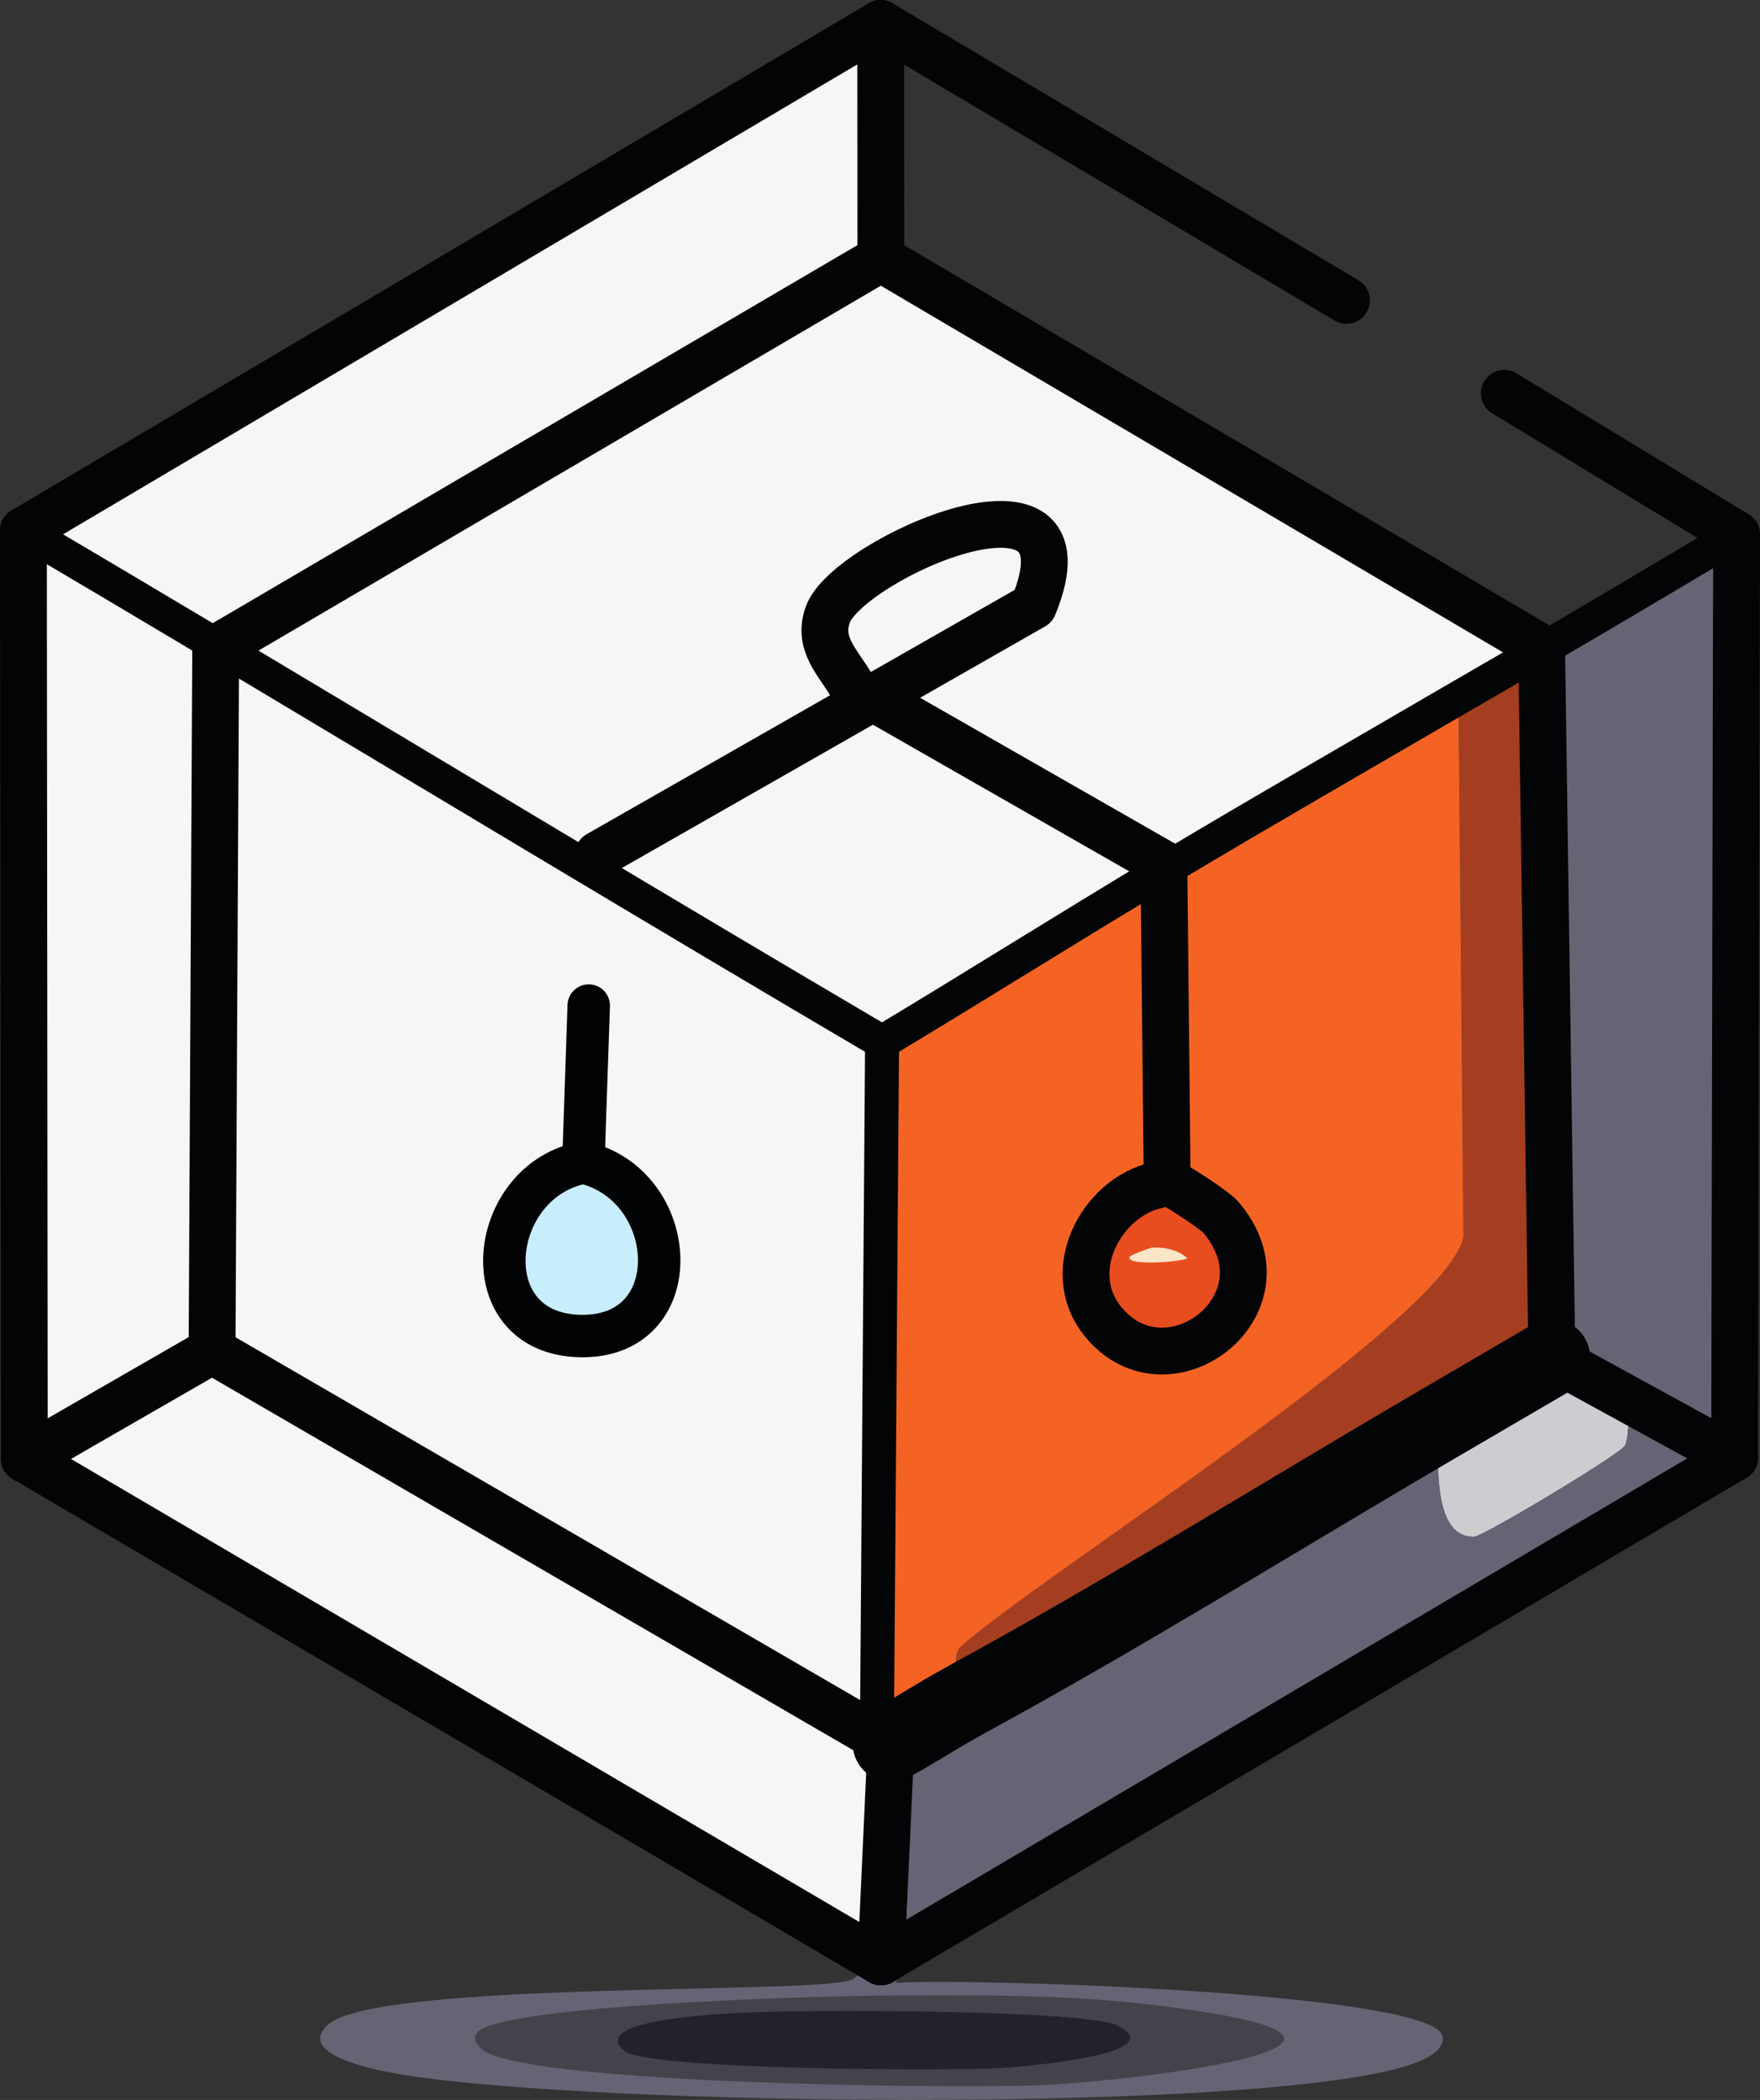
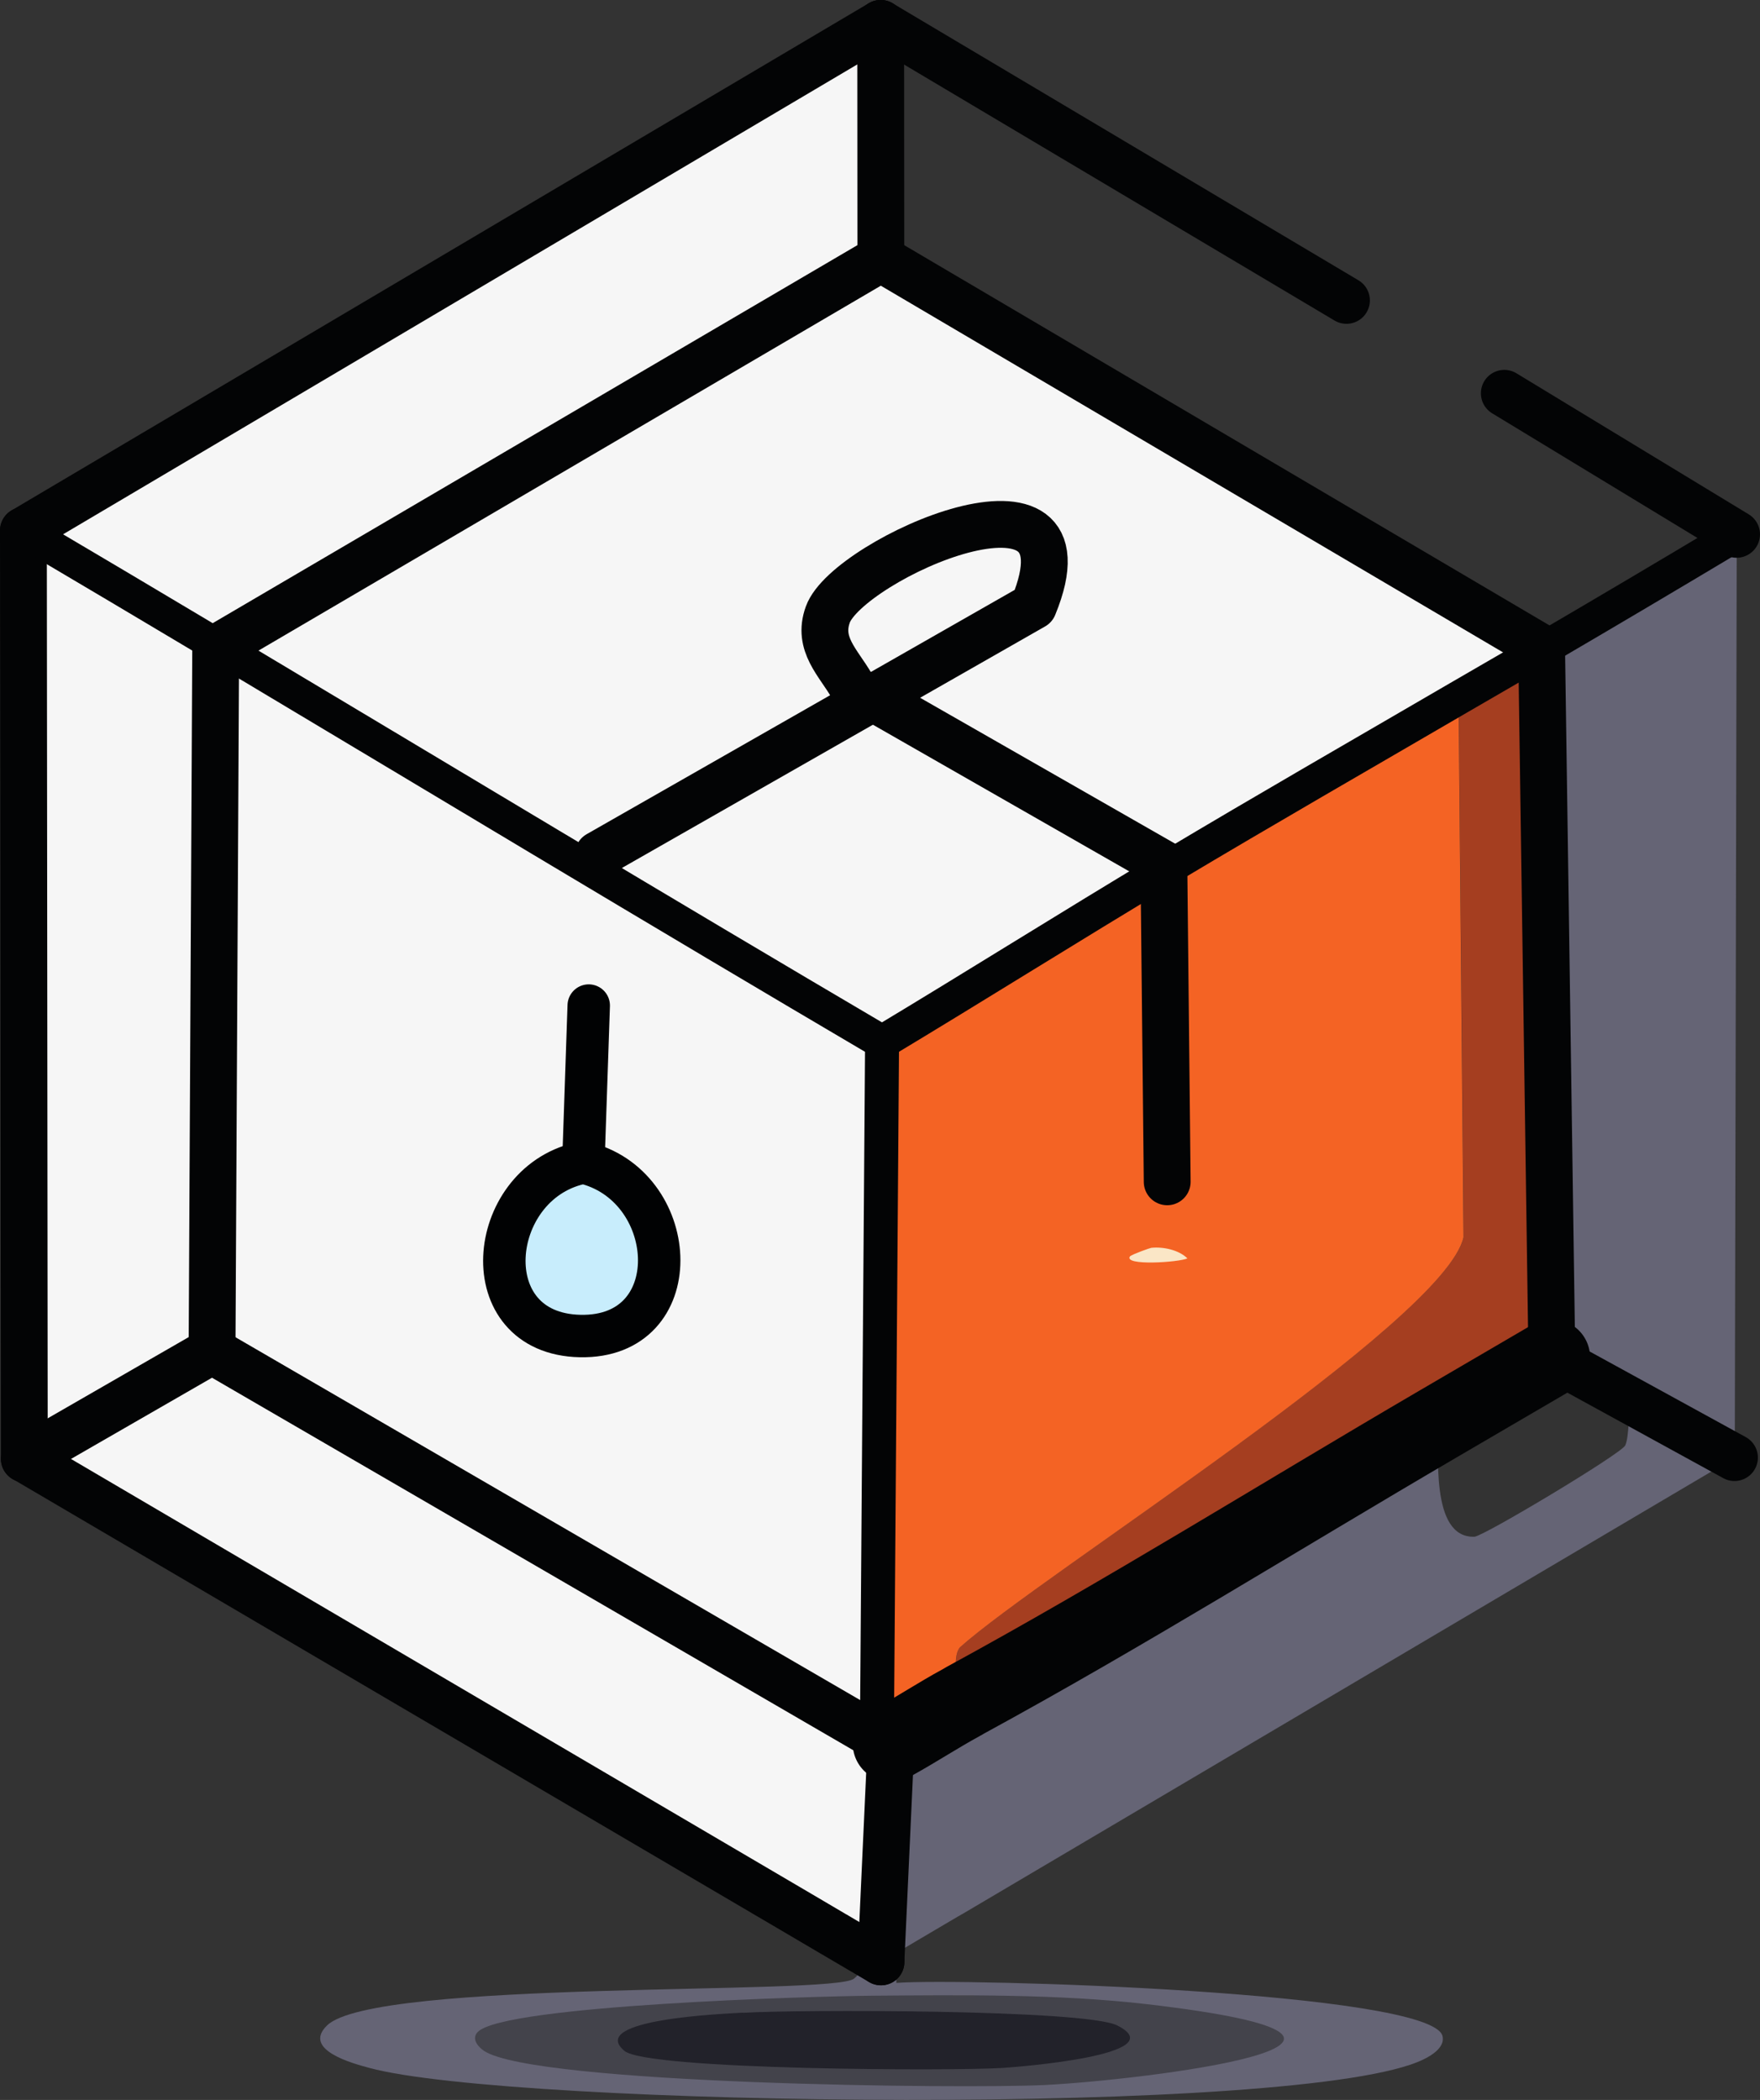
<svg xmlns="http://www.w3.org/2000/svg" id="_レイヤー_2" data-name="レイヤー 2" viewBox="0 0 116.53 139.04">
  <rect x="0" y="0" width="116.53" height="139.04" fill="#333333" stroke="none" />
  <defs>
    <style>
      .cls-1 {
        fill: #a53e20;
      }

      .cls-2 {
        fill: #f6f6f6;
      }

      .cls-3, .cls-4, .cls-5, .cls-6 {
        stroke: #030405;
      }

      .cls-3, .cls-4, .cls-5, .cls-6, .cls-7 {
        stroke-linecap: round;
        stroke-linejoin: round;
      }

      .cls-3, .cls-4, .cls-6, .cls-7 {
        fill: none;
      }

      .cls-3, .cls-5 {
        stroke-width: 3.1px;
      }

      .cls-8 {
        fill: #cbcdd1;
      }

      .cls-4 {
        stroke-width: 2.25px;
      }

      .cls-9 {
        fill: #22222a;
      }

      .cls-10 {
        fill: #fae6c6;
      }

      .cls-11 {
        fill: #c8edfc;
      }

      .cls-5 {
        fill: #e84d20;
      }

      .cls-6 {
        stroke-width: 5.06px;
      }

      .cls-7 {
        stroke: #010203;
        stroke-width: 2.81px;
      }

      .cls-12 {
        fill: #43434b;
      }

      .cls-13 {
        fill: #656475;
      }

      .cls-14 {
        fill: #f46324;
      }
    </style>
  </defs>
  <g id="_レイヤー_1-2" data-name="レイヤー 1">
    <g id="_生成オブジェクト" data-name="生成オブジェクト">
      <g>
        <path class="cls-2" d="M58.32,17.12h0L14.71,42.69l-.22.13c-.08-.05-.16-.1-.24-.15l.03.33-.24,46.43.24.14,43.4,25.21,1.04.55.26.14h0l-.65,14.15-.26.15-.73-.43c-.08-.05-.16-.1-.24-.14l-1.7-1c-.08-.05-.16-.1-.24-.14l-2.19-1.29c-17.04-10.01-34.08-20.02-51.11-30.02l-.24-.14v-.28s-.07-60.89-.07-60.89v-.28S58.07,1.69,58.07,1.69l.24.14v14.99s0,.29,0,.29h0Z" />
        <path class="cls-1" d="M102.75,89.88h0l-.24.14-7.34,4.29c-10.4,6.08-20.72,12.53-31.3,18.29-.08.05-.16.1-.24.14-.12-.99-.67-2.95-.06-3.68,5.39-4.83,32.1-21.57,33.34-27.15l-.33-35.71c1.8-1.05,3.6-2.08,5.4-3.13l.1-.17.68,46.98Z" />
        <g>
          <path class="cls-2" d="M102.07,42.9l-.1.17c-1.8,1.05-3.6,2.08-5.4,3.13-6.38,3.72-12.79,7.4-19.13,11.19l-.24.15c-6.3,3.77-12.51,7.68-18.8,11.46v.28s-.33,44.28-.33,44.28l-.39,1.21-43.4-25.21-.24-.14.24-46.43-.03-.33c.08.05.16.1.24.15l.22-.13,43.6-25.57h0l.24.14,43.51,25.64Z" />
          <path class="cls-11" d="M38.63,76.86l.26.19c6.19,1.71,6.64,11.56-.48,11.42s-6.22-10-.05-11.43l.27-.17Z" />
        </g>
-         <path class="cls-8" d="M95.17,94.31l7.34-4.29.24-.14h0c1.76.96,3.53,1.93,5.29,2.9-.27.72-.16,2.28-.44,2.92-.24.54-9.4,6.03-9.99,6.05-2.99.09-2.3-5.8-2.44-7.44Z" />
        <g>
          <path class="cls-13" d="M63.69,126.74c-.08.05-.16.1-.24.14l-2.68,1.58c-.49.29-.97.58-1.46.86l.04,1.97c4.27-.33,35.43.57,36.16,3.52.18.75-.75,1.3-1.27,1.55-7.81,3.83-60.35,3.12-69.78.56-1.08-.29-4.47-1.19-2.81-2.81,3.14-3.07,33.53-1.98,34.89-3.1.78-.63.24-1.03.58-1.83.08.05.16.1.24.14l.73.43.26-.15.65-14.15h0l.24-.14c1.48-.82,2.91-1.76,4.4-2.57.08-.04.16-.1.24-.14,10.57-5.77,20.89-12.21,31.3-18.29.14,1.64-.55,7.53,2.44,7.44.59-.02,9.75-5.51,9.99-6.05.28-.64.17-2.2.44-2.92-1.77-.96-3.53-1.93-5.29-2.9h0l-.68-46.98.15.03c4.18-2.45,8.36-4.92,12.52-7.41l.24.14-.13,60.57-.24.43-50.92,30.08Z" />
          <path class="cls-12" d="M57.66,132.14c5.91-.05,12.44-.12,18.29.56,21.14,2.47-.5,5.04-6.75,5.35-5.44.27-33.73-.04-37.14-2.25-.37-.24-.89-.8-.42-1.27,1.79-1.78,22.41-2.36,26.03-2.39Z" />
          <path class="cls-9" d="M49.22,133.27c3.46-.22,22.62-.24,24.76.84,3.85,1.96-6.76,2.76-7.6,2.81-3.19.21-23.52.15-25.04-1.13-2.51-2.11,6.72-2.46,7.88-2.53Z" />
        </g>
        <g>
          <path class="cls-14" d="M96.57,46.21l.33,35.71c-1.24,5.59-27.95,22.32-33.34,27.15-.6.73-.06,2.69.06,3.68.08-.04.16-.1.24-.14-.08.05-.16.1-.24.14-1.49.81-2.92,1.75-4.4,2.57l-.24.14h0l-.26-.14-1.04-.55.39-1.21.33-44.28v-.28c6.29-3.78,12.51-7.69,18.81-11.46l.24-.15c6.34-3.79,12.74-7.47,19.13-11.19Z" />
          <g>
-             <path class="cls-5" d="M77.01,78.39c.1-.01.19-.14.28-.15.25-.01,3.14,1.89,3.51,2.32,4.97,5.76-3.49,12.23-7.78,6.93-2.8-3.46.1-8.56,3.99-9.1Z" />
            <path class="cls-10" d="M76.23,82.62c.78-.08,1.81.13,2.39.7-.56.26-4.27.51-3.8-.14.19-.15,1.32-.55,1.41-.56Z" />
          </g>
        </g>
      </g>
      <g>
        <polyline class="cls-3" points="58.32 17.12 14.71 42.69 14.28 43 14.04 89.43" />
        <polyline class="cls-3" points="1.55 35.13 1.55 35.42 1.61 96.31 1.61 96.59" />
        <polyline class="cls-3" points="58.31 1.55 58.07 1.69 1.55 35.13" />
        <line class="cls-3" x1="58.31" y1="1.55" x2="89.15" y2="19.89" />
        <polyline class="cls-3" points="58.31 1.55 58.31 1.84 58.32 16.83 58.32 17.12" />
        <path class="cls-4" d="M1.55,35.13c4.24,2.5,8.47,5.02,12.7,7.54.08.05.16.1.24.15,14.63,8.74,29.22,17.54,43.91,26.18" />
        <polyline class="cls-3" points="58.32 17.12 58.56 17.26 102.07 42.9 102.75 89.88" />
        <path class="cls-4" d="M114.98,35.38l-.25.15c-4.16,2.49-8.33,4.96-12.52,7.41-.08.05-.16.09-.25.14-1.8,1.05-3.6,2.08-5.4,3.13-6.38,3.72-12.79,7.4-19.13,11.19-.08.05-.16.1-.24.15-6.3,3.77-12.51,7.68-18.8,11.46" />
        <line class="cls-3" x1="114.98" y1="35.38" x2="99.6" y2="26.04" />
-         <polyline class="cls-3" points="114.98 35.38 114.98 35.66 114.85 96.23 114.85 96.51" />
        <path class="cls-3" d="M56.39,45.4c-.88-1.53-2.29-2.75-1.58-4.71,1.32-3.67,17.94-11.07,13.62-.56l-28.82,16.45" />
        <polyline class="cls-3" points="57.52 46.04 77.06 57.22 77.28 78.25" />
        <path class="cls-3" d="M58.33,129.9l-.24-.14-.73-.43c-.08-.05-.16-.1-.24-.14l-1.7-1c-.08-.05-.16-.1-.24-.14l-2.19-1.29c-17.04-10.01-34.08-20.02-51.11-30.02l-.24-.14" />
        <line class="cls-3" x1="14.04" y1="89.43" x2="1.61" y2="96.59" />
        <path class="cls-3" d="M102.75,89.88c1.76.96,3.53,1.93,5.29,2.9,2.27,1.24,4.54,2.49,6.8,3.73" />
-         <path class="cls-3" d="M114.85,96.51l-.24.14-50.92,30.08c-.08.05-.16.1-.24.14l-2.68,1.58c-.49.29-.97.58-1.46.86l-.97.58" />
        <path class="cls-6" d="M102.75,89.88l-.24.14-7.34,4.29c-10.4,6.08-20.72,12.53-31.3,18.29-.08.05-.16.1-.24.14-1.49.81-2.92,1.75-4.4,2.57l-.24.14" />
        <polyline class="cls-3" points="14.04 89.43 14.28 89.57 57.68 114.78 58.72 115.33 58.99 115.46" />
        <polyline class="cls-4" points="58.4 69.01 58.4 69.29 58.07 113.57" />
        <path class="cls-7" d="M38.63,76.86c-.08,0-.16.15-.27.17-6.16,1.43-7.09,11.28.05,11.43s6.66-9.71.48-11.42c-.13-.04-.22-.19-.26-.19Z" />
        <polyline class="cls-3" points="58.33 129.9 58.34 129.61 58.99 115.46" />
        <line class="cls-7" x1="38.63" y1="76.86" x2="38.98" y2="66.58" />
      </g>
    </g>
  </g>
</svg>